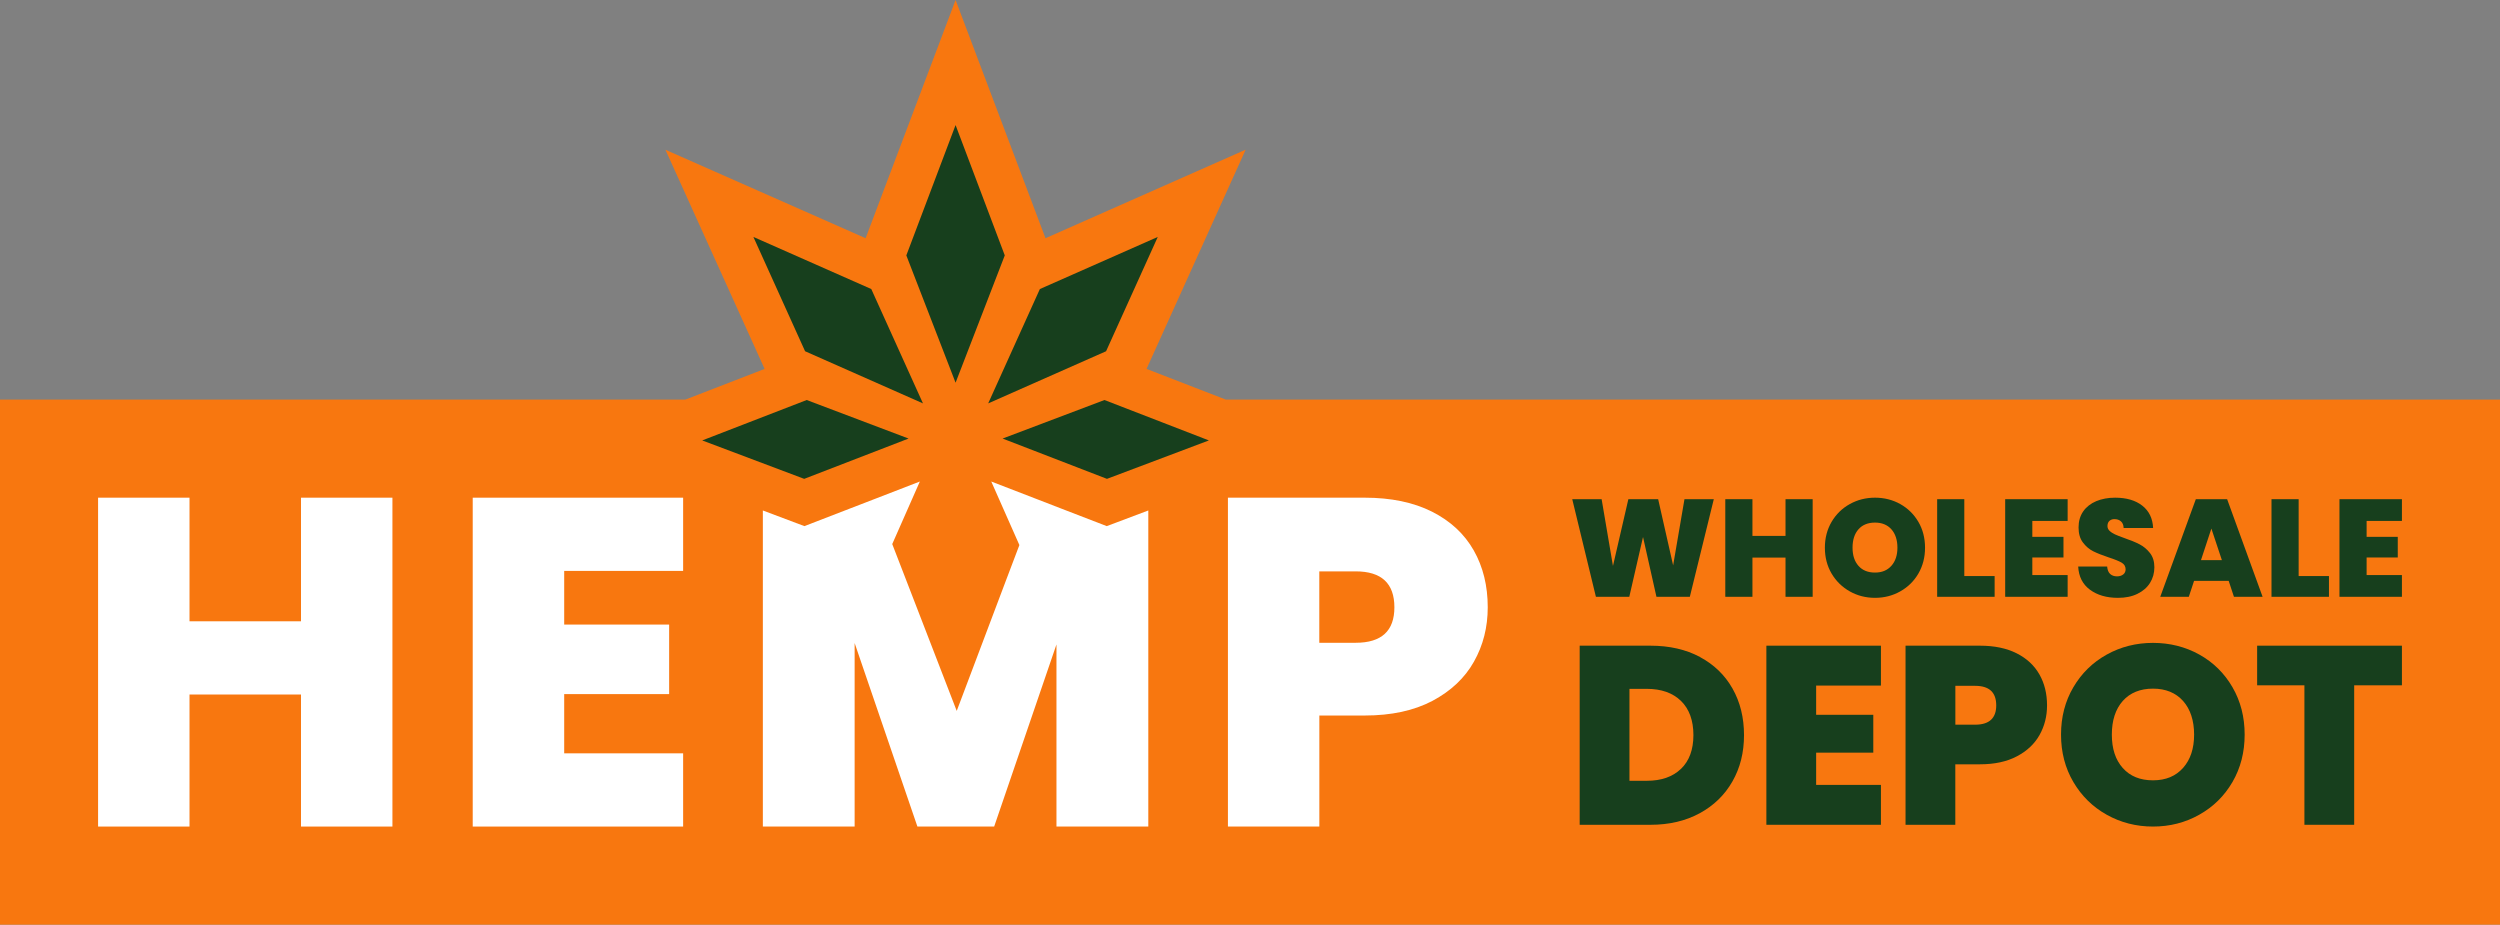
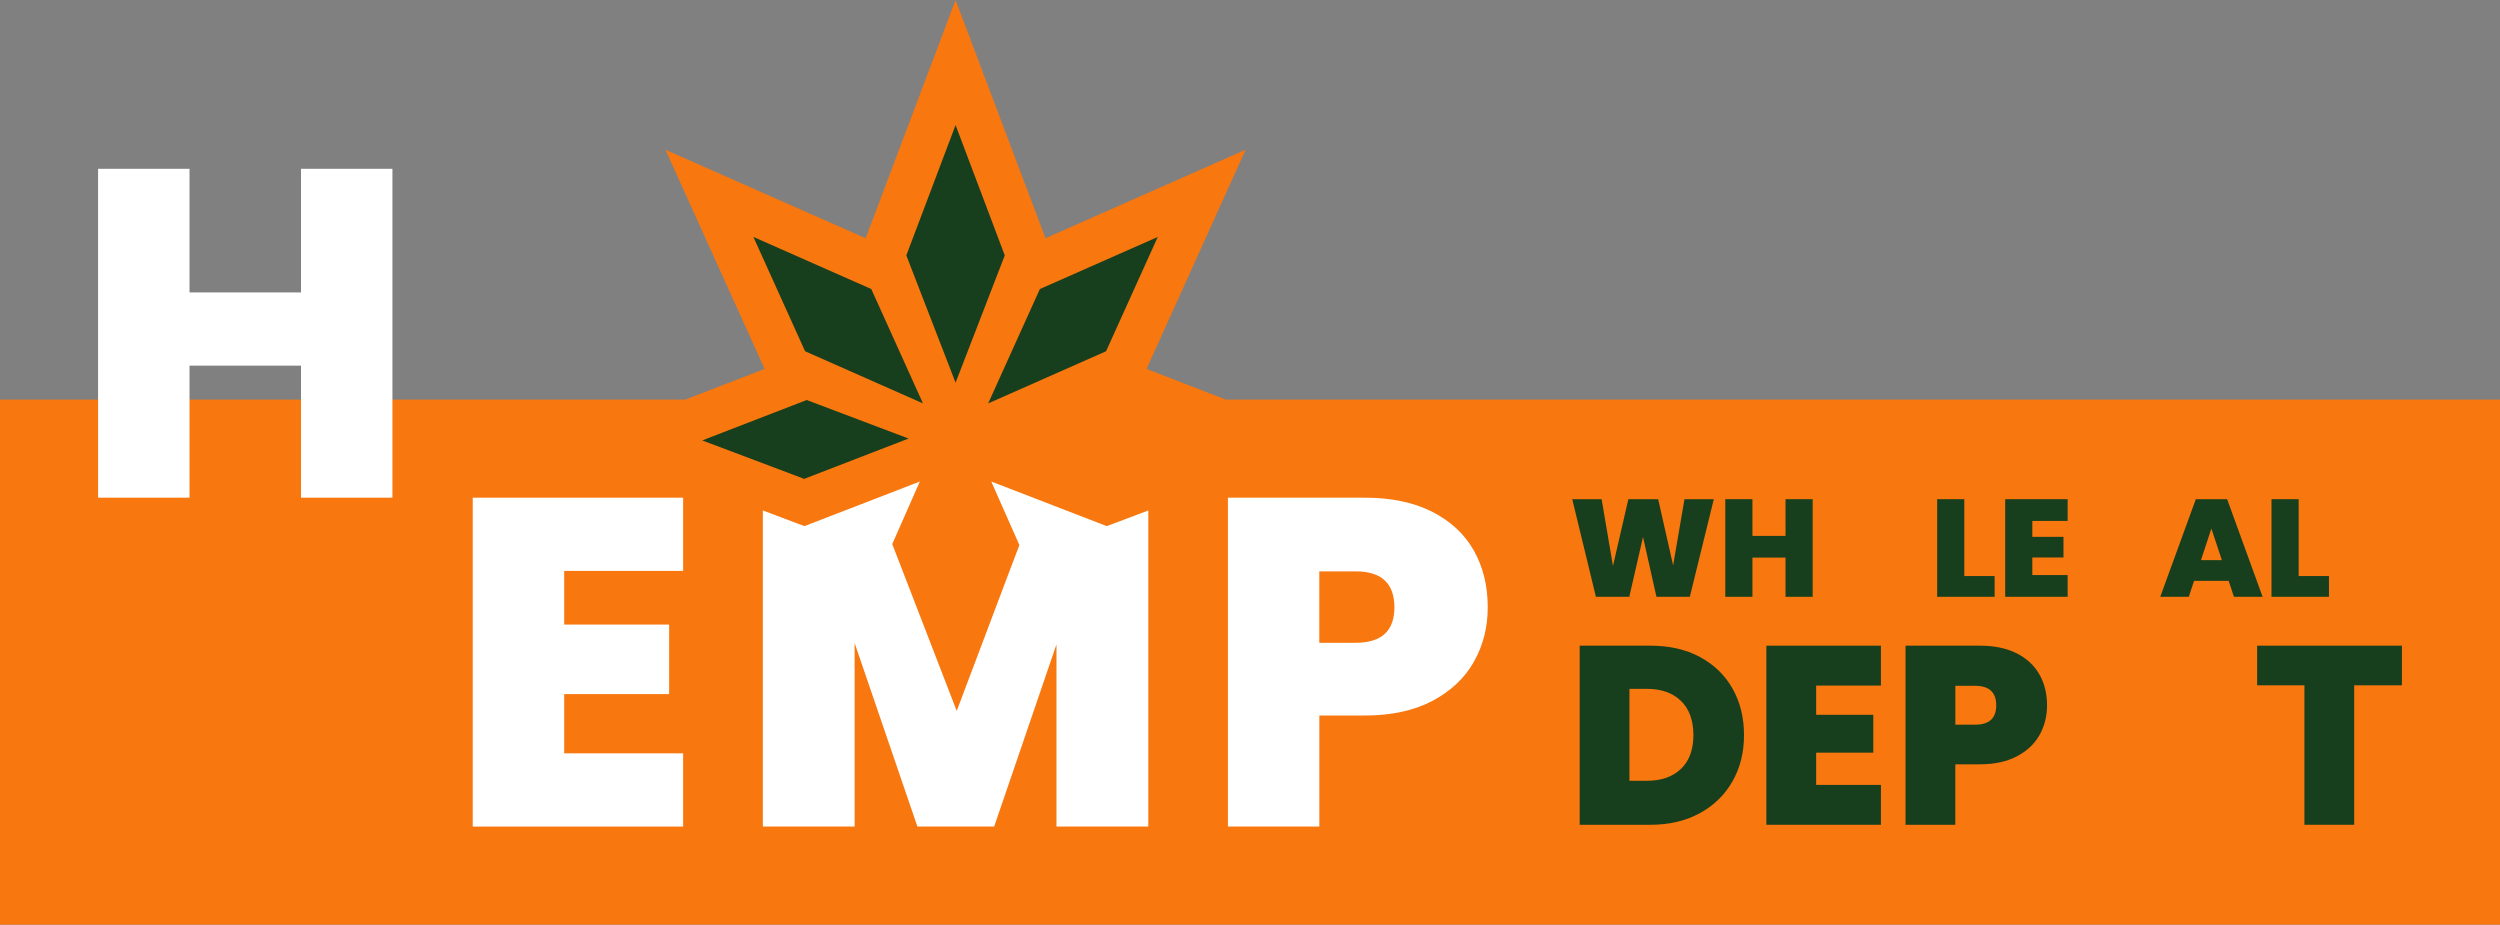
<svg xmlns="http://www.w3.org/2000/svg" viewBox="0 0 480.73 177.8" data-sanitized-data-name="Layer 2" data-name="Layer 2" id="Layer_2">
  <rect x="0" y="0" width="480.73" height="177.8" fill="#808080" stroke="none" />
  <defs>
    <style>
      .cls-1 {
        fill: #fff;
      }

      .cls-1, .cls-2, .cls-3 {
        stroke-width: 0px;
      }

      .cls-2 {
        fill: #f8770f;
      }

      .cls-3 {
        fill: #173f1d;
      }
    </style>
  </defs>
  <g data-sanitized-data-name="Layer 1" data-name="Layer 1" id="Layer_1-2">
    <g>
      <g>
        <polygon points="480.73 76.84 480.73 177.8 0 177.8 0 76.84 131.79 76.84 147.03 70.94 127.96 28.8 166.45 45.81 183.75 0 201.04 45.81 239.53 28.78 220.47 70.94 235.71 76.84 480.73 76.84" class="cls-2" />
        <polygon points="154.64 92.08 135.03 84.69 155.12 76.92 174.71 84.33 154.64 92.08" class="cls-3" />
        <polygon points="183.75 73.59 174.28 49.11 183.75 24.05 193.21 49.11 183.75 73.59" class="cls-3" />
        <polygon points="212.82 101.17 220.81 98.16 220.81 158.94 203.15 158.94 203.15 123.92 202.03 127.2 191.17 158.94 176.41 158.94 165.55 127.2 164.34 123.65 164.34 158.94 146.69 158.94 146.69 98.16 154.68 101.17 163.61 97.72 168.22 95.94 176.88 92.59 171.57 104.62 174.05 111.03 183.97 136.7 193.43 111.64 196.02 104.81 190.61 92.59 199.36 95.97 203.88 97.72 212.82 101.17" class="cls-1" />
        <polygon points="154.81 67.54 144.87 45.56 167.54 55.58 177.48 77.57 154.81 67.54" class="cls-3" />
-         <polygon points="212.38 76.92 232.46 84.69 212.86 92.08 192.79 84.33 212.38 76.92" class="cls-3" />
        <polygon points="190.02 77.57 199.96 55.58 222.63 45.56 212.69 67.54 190.02 77.57" class="cls-3" />
      </g>
      <g>
        <g>
          <path d="M329.55,95.99l-4.61,18.77h-6.42l-2.58-11.5-2.64,11.5h-6.42l-4.55-18.77h5.65l2.18,12.84,2.96-12.84h5.73l2.88,12.73,2.18-12.73h5.65Z" class="cls-3" />
          <path d="M348.56,95.99v18.77h-5.22v-7.54h-6.36v7.54h-5.22v-18.77h5.22v7.06h6.36v-7.06h5.22Z" class="cls-3" />
-           <path d="M355.7,113.72c-1.47-.83-2.64-1.97-3.5-3.43-.86-1.46-1.29-3.12-1.29-4.97s.43-3.5,1.29-4.97c.86-1.46,2.03-2.61,3.5-3.42,1.47-.82,3.09-1.23,4.85-1.23s3.4.41,4.86,1.23c1.46.82,2.62,1.96,3.48,3.42.85,1.46,1.28,3.12,1.28,4.97s-.43,3.5-1.28,4.97c-.85,1.46-2.02,2.61-3.49,3.43-1.47.83-3.09,1.24-4.85,1.24s-3.37-.41-4.85-1.24ZM363.7,108.8c.77-.87,1.16-2.03,1.16-3.49s-.39-2.67-1.16-3.53-1.82-1.29-3.16-1.29-2.41.43-3.17,1.29-1.14,2.04-1.14,3.53.38,2.64,1.14,3.5,1.82,1.29,3.17,1.29,2.38-.43,3.16-1.3Z" class="cls-3" />
          <path d="M377.72,110.77h5.83v3.99h-11.05v-18.77h5.22v14.78Z" class="cls-3" />
          <path d="M390.8,100.17v3.06h5.99v3.97h-5.99v3.38h6.79v4.18h-12.01v-18.77h12.01v4.18h-6.79Z" class="cls-3" />
-           <path d="M401.88,113.4c-1.4-1.04-2.16-2.52-2.26-4.46h5.57c.05.66.25,1.14.59,1.44.34.3.77.45,1.3.45.48,0,.87-.12,1.19-.36.31-.24.47-.57.47-1,0-.55-.26-.98-.77-1.28-.52-.3-1.35-.64-2.5-1.01-1.22-.41-2.21-.8-2.97-1.18-.76-.38-1.41-.94-1.97-1.68-.56-.74-.84-1.7-.84-2.89s.3-2.24.9-3.1,1.44-1.51,2.5-1.96c1.06-.44,2.27-.67,3.62-.67,2.18,0,3.93.51,5.23,1.53,1.31,1.02,2,2.45,2.09,4.3h-5.67c-.02-.57-.19-.99-.52-1.28s-.75-.43-1.26-.43c-.39,0-.71.12-.96.35-.25.23-.37.56-.37.99,0,.36.14.66.41.92s.62.48,1.02.67,1.01.42,1.81.71c1.19.41,2.17.81,2.94,1.21.77.4,1.44.96,2,1.68.56.72.84,1.63.84,2.73s-.28,2.12-.84,3.01c-.56.89-1.37,1.59-2.42,2.1-1.06.52-2.3.77-3.74.77-2.18,0-3.98-.52-5.38-1.56Z" class="cls-3" />
          <path d="M428.56,111.7h-6.66l-1.01,3.06h-5.49l6.84-18.77h6.02l6.82,18.77h-5.51l-1.01-3.06ZM427.25,107.71l-2.02-6.07-2,6.07h4.02Z" class="cls-3" />
          <path d="M442.01,110.77h5.83v3.99h-11.05v-18.77h5.22v14.78Z" class="cls-3" />
-           <path d="M455.08,100.17v3.06h5.99v3.97h-5.99v3.38h6.79v4.18h-12.01v-18.77h12.01v4.18h-6.79Z" class="cls-3" />
          <path d="M326.88,126.34c2.72,1.45,4.81,3.48,6.28,6.08,1.47,2.61,2.2,5.59,2.2,8.94s-.74,6.29-2.22,8.89-3.58,4.65-6.3,6.13c-2.72,1.48-5.87,2.22-9.45,2.22h-13.63v-34.44h13.63c3.61,0,6.78.72,9.5,2.17ZM323.24,147.85c1.59-1.53,2.39-3.7,2.39-6.5s-.8-5.02-2.39-6.57c-1.6-1.55-3.79-2.32-6.59-2.32h-3.32v17.68h3.32c2.8,0,5-.76,6.59-2.3Z" class="cls-3" />
          <path d="M349.23,131.83v5.62h10.99v7.28h-10.99v6.2h12.46v7.67h-22.03v-34.44h22.03v7.67h-12.46Z" class="cls-3" />
          <path d="M392.19,141.33c-.96,1.71-2.41,3.08-4.35,4.1-1.94,1.03-4.31,1.54-7.11,1.54h-4.74v11.63h-9.57v-34.44h14.31c2.77,0,5.12.49,7.06,1.47,1.94.98,3.39,2.33,4.37,4.05s1.47,3.71,1.47,5.96c0,2.08-.48,3.98-1.44,5.69ZM383.86,135.64c0-2.51-1.35-3.76-4.05-3.76h-3.81v7.47h3.81c2.7,0,4.05-1.24,4.05-3.71Z" class="cls-3" />
-           <path d="M405.11,156.67c-2.7-1.51-4.84-3.61-6.42-6.3s-2.37-5.72-2.37-9.11.79-6.42,2.37-9.11,3.72-4.78,6.42-6.28c2.7-1.5,5.67-2.25,8.89-2.25s6.23.75,8.92,2.25c2.69,1.5,4.81,3.59,6.37,6.28,1.56,2.69,2.34,5.72,2.34,9.11s-.78,6.42-2.34,9.11c-1.56,2.69-3.7,4.79-6.4,6.3-2.7,1.52-5.67,2.27-8.89,2.27s-6.19-.76-8.89-2.27ZM419.79,147.66c1.42-1.6,2.12-3.73,2.12-6.4s-.71-4.89-2.12-6.47c-1.42-1.58-3.35-2.37-5.79-2.37s-4.41.79-5.81,2.37c-1.4,1.58-2.1,3.74-2.1,6.47s.7,4.85,2.1,6.42c1.4,1.58,3.34,2.37,5.81,2.37s4.37-.8,5.79-2.39Z" class="cls-3" />
          <path d="M461.87,124.16v7.62h-9.18v26.82h-9.57v-26.82h-9.09v-7.62h27.84Z" class="cls-3" />
        </g>
        <g>
-           <path d="M75.46,95.7v63.24h-17.58v-25.39h-21.44v25.39h-17.58v-63.24h17.58v23.77h21.44v-23.77h17.58Z" class="cls-1" />
+           <path d="M75.46,95.7h-17.58v-25.39h-21.44v25.39h-17.58v-63.24h17.58v23.77h21.44v-23.77h17.58Z" class="cls-1" />
          <path d="M108.49,109.78v10.32h20.18v13.37h-20.18v11.39h22.87v14.08h-40.46v-63.24h40.46v14.08h-22.87Z" class="cls-1" />
          <path d="M283.43,127.23c-1.76,3.14-4.43,5.65-7.98,7.54-3.56,1.88-7.91,2.82-13.05,2.82h-8.7v21.35h-17.58v-63.24h26.28c5.08,0,9.4.9,12.96,2.69,3.56,1.8,6.23,4.28,8.03,7.45,1.8,3.17,2.69,6.82,2.69,10.94,0,3.83-.88,7.31-2.65,10.45ZM268.13,116.78c0-4.6-2.48-6.91-7.44-6.91h-7v13.73h7c4.96,0,7.44-2.27,7.44-6.82Z" class="cls-1" />
        </g>
      </g>
    </g>
  </g>
</svg>